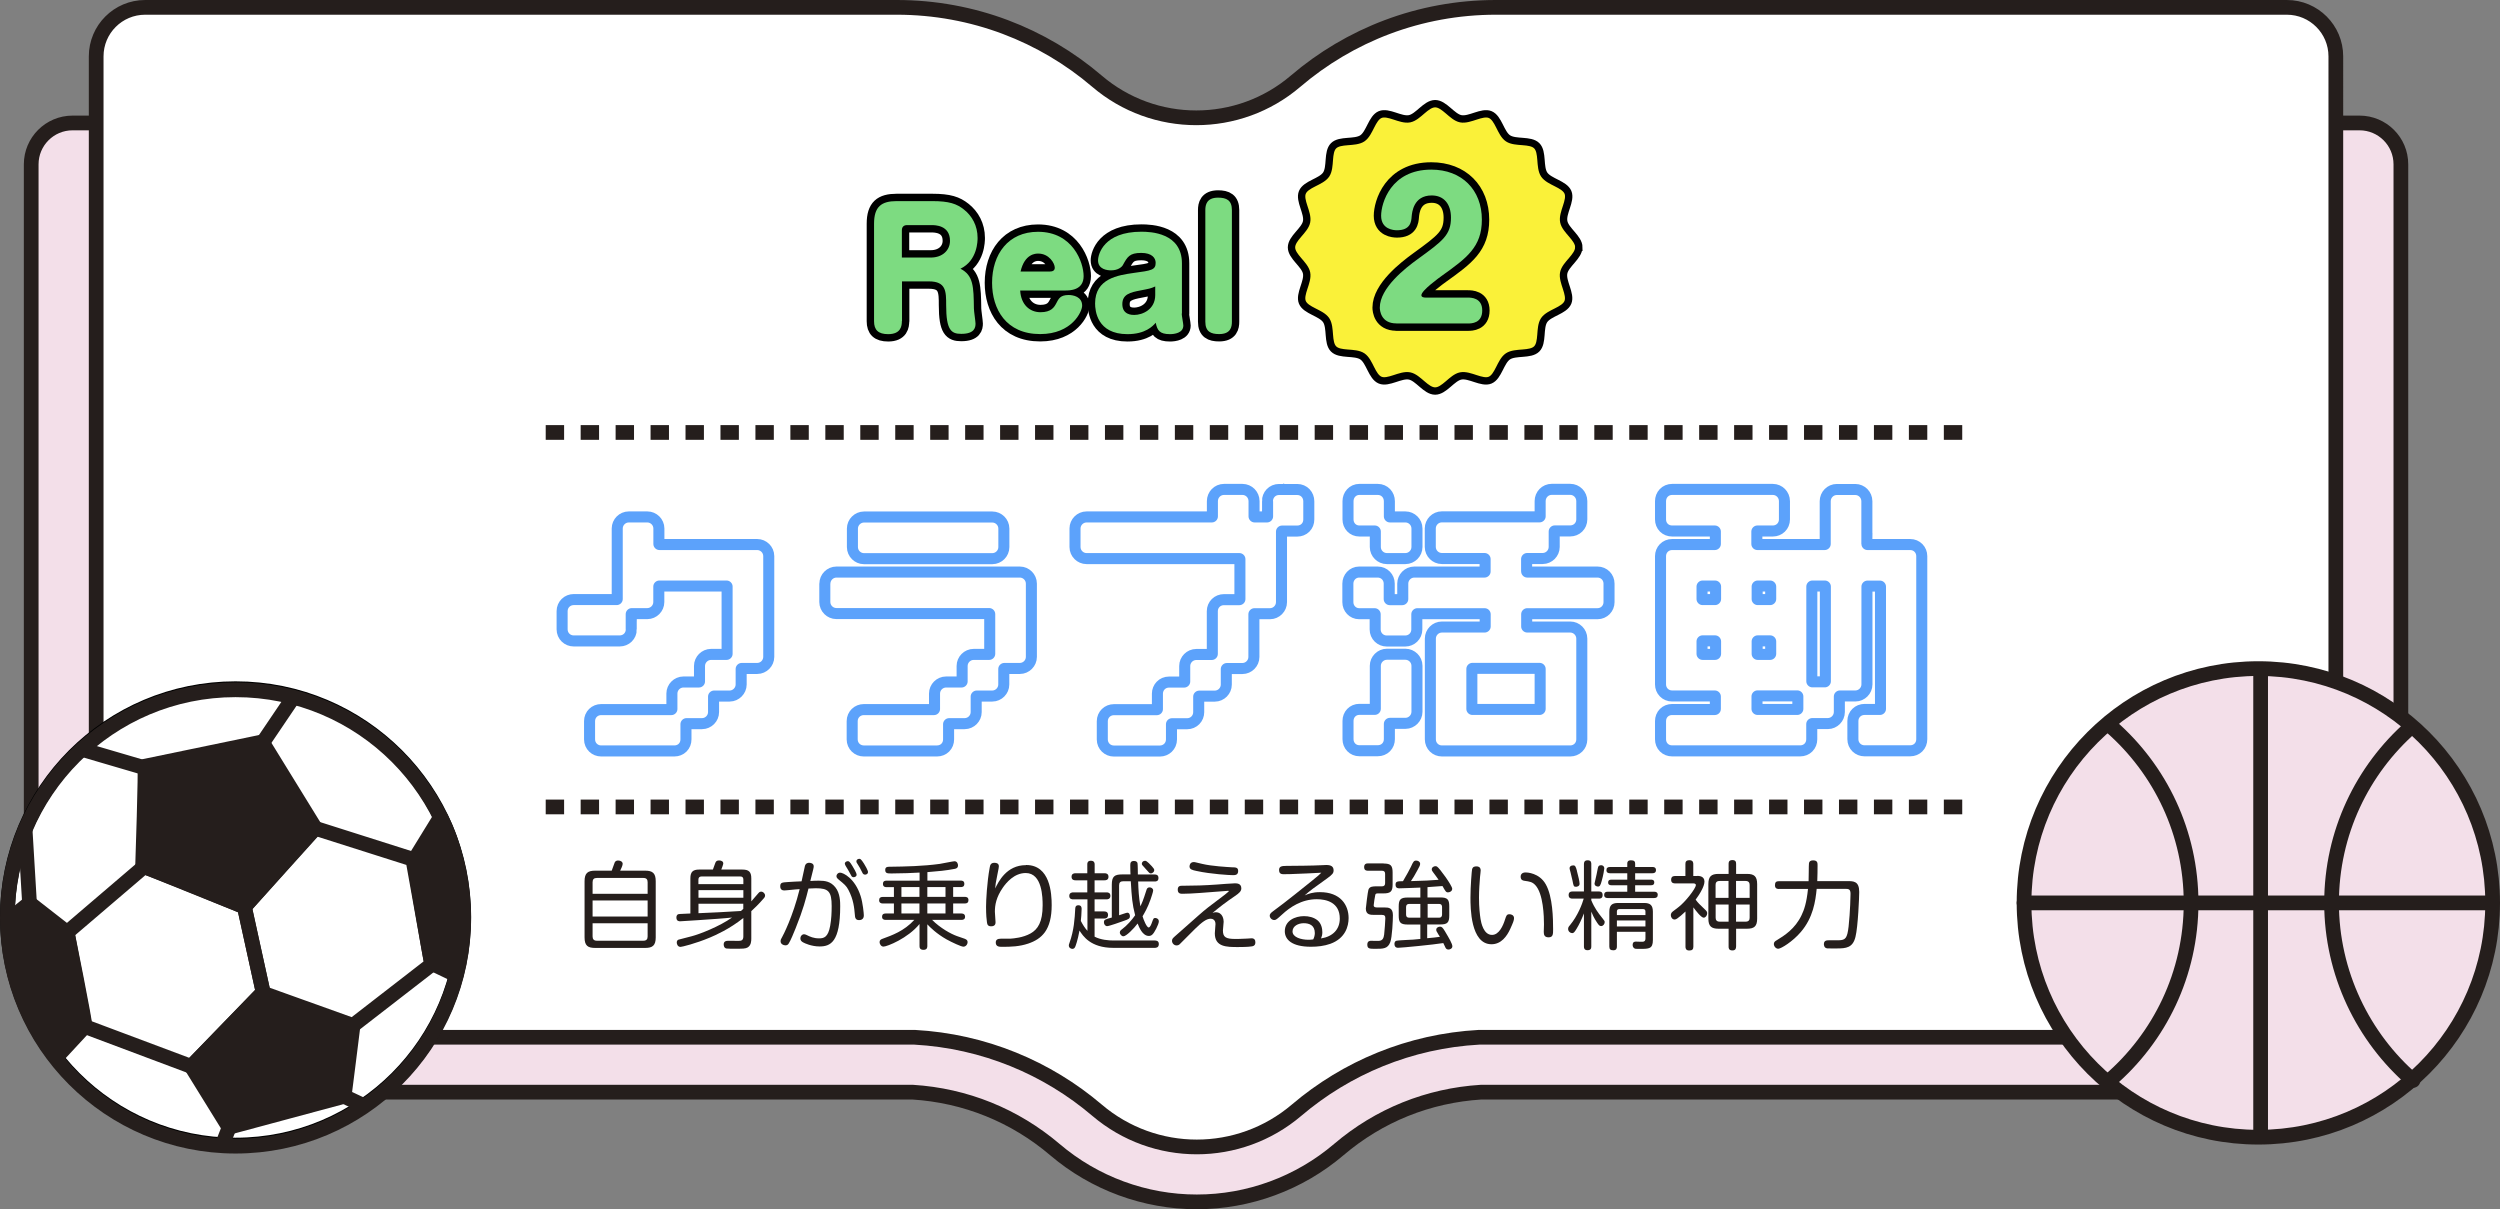
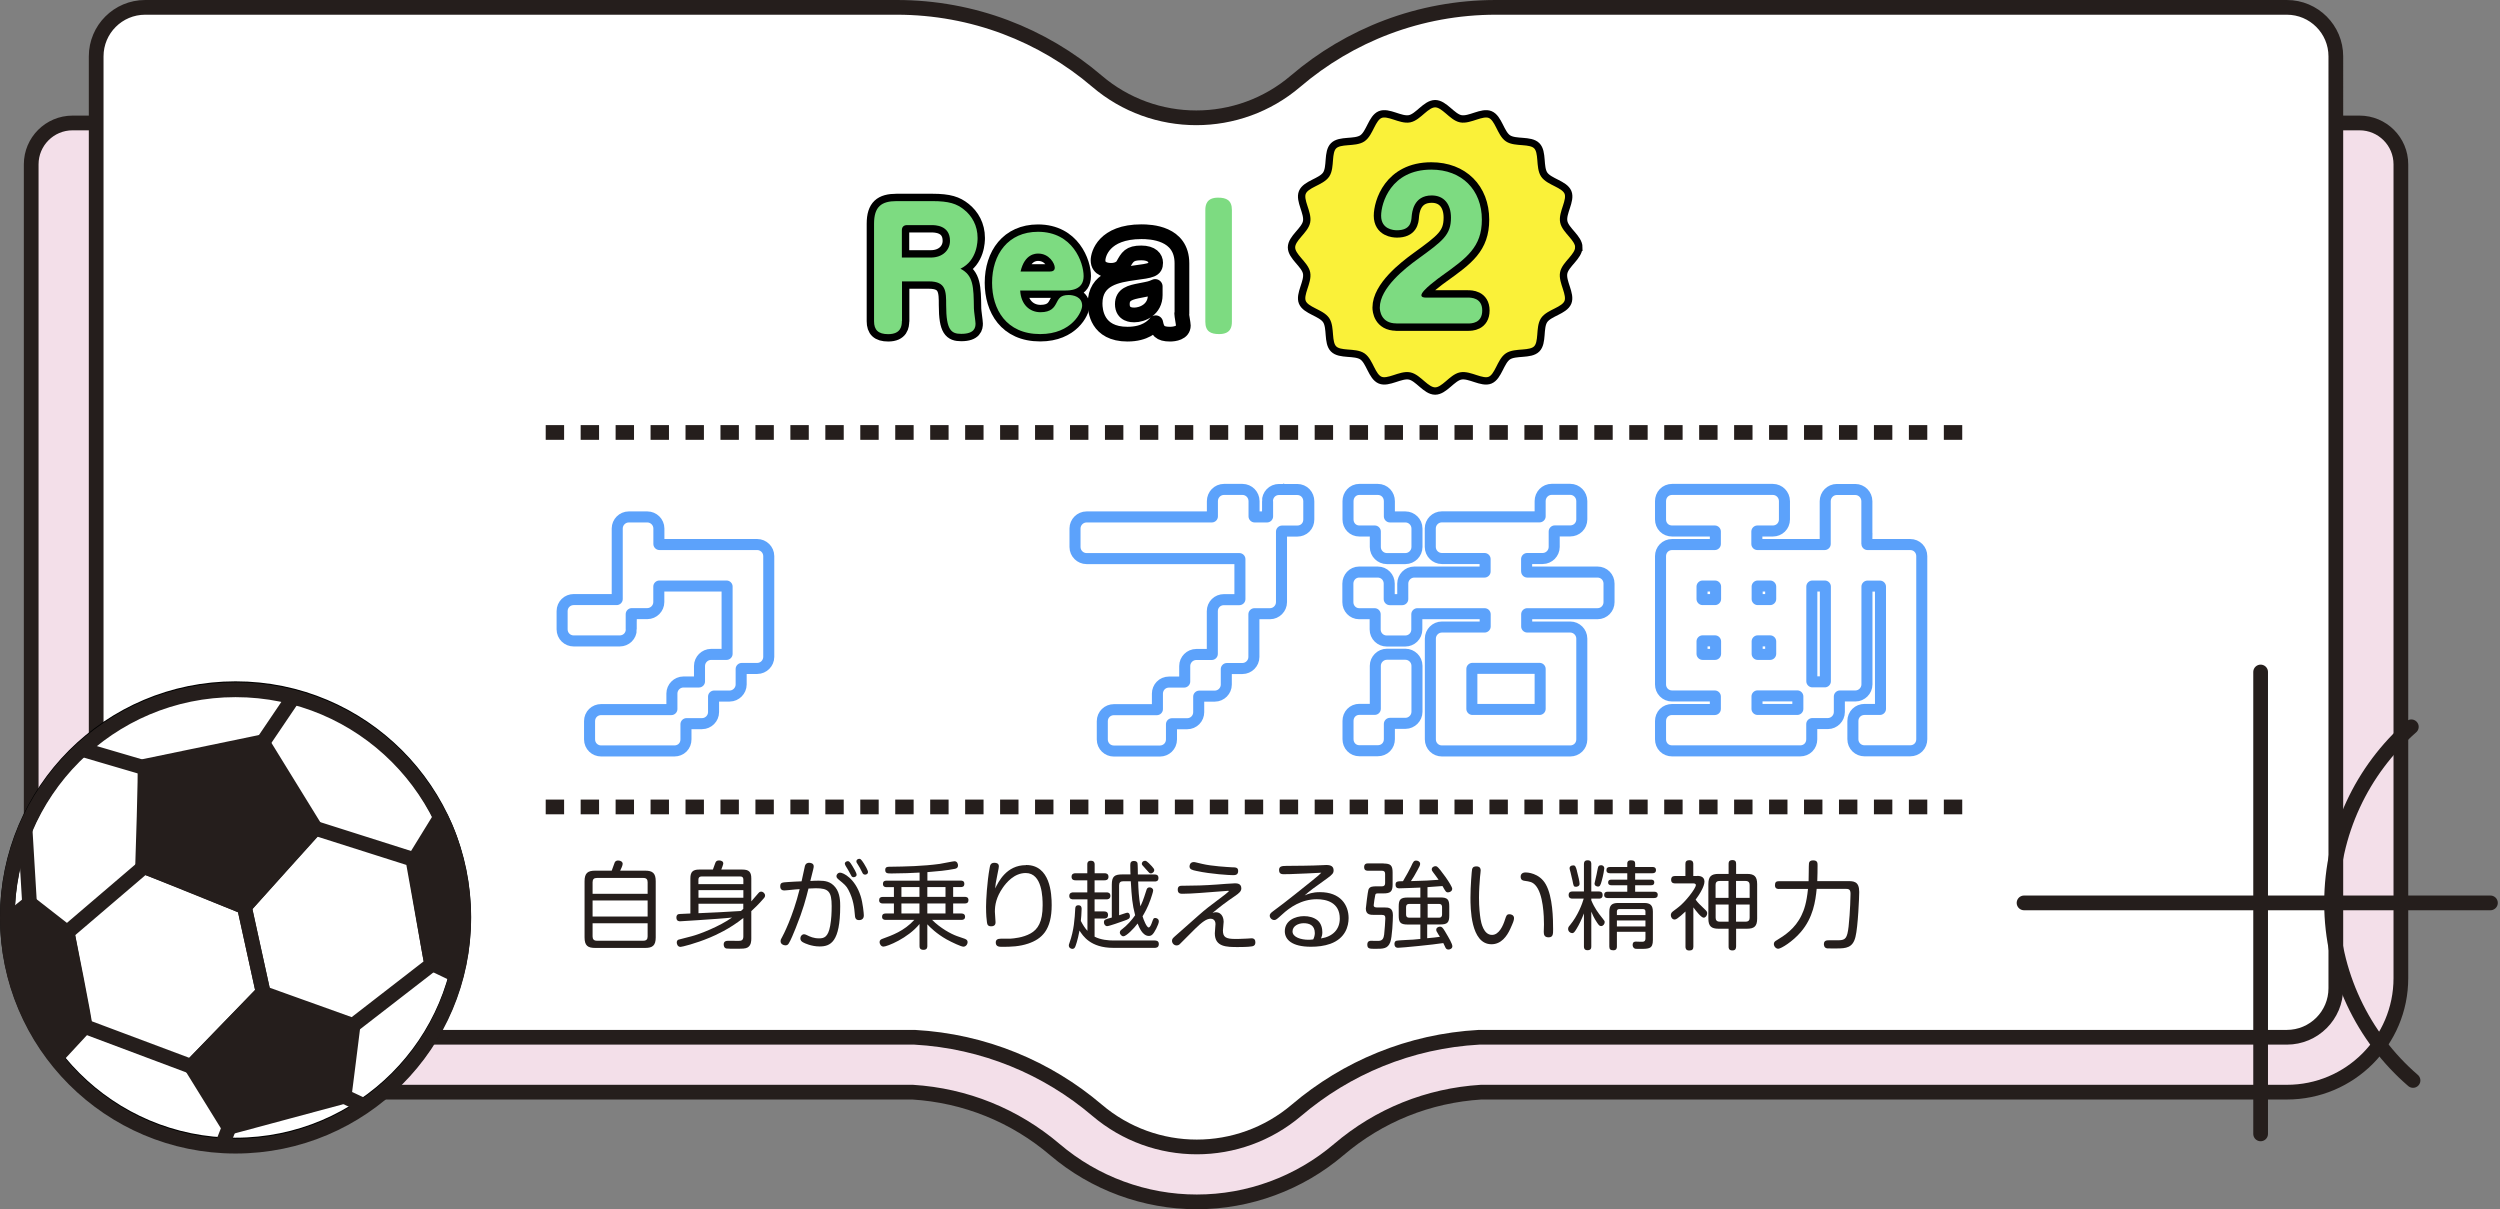
<svg xmlns="http://www.w3.org/2000/svg" id="_レイヤー_2" data-name="レイヤー 2" viewBox="0 0 339.74 164.33">
  <rect x="0" y="0" width="339.74" height="164.33" fill="#808080" stroke="none" />
  <defs>
    <style>
      .cls-1 {
        stroke: #5ca2fb;
        stroke-width: 3px;
      }

      .cls-1, .cls-2, .cls-3, .cls-4 {
        fill: none;
      }

      .cls-2, .cls-5, .cls-6, .cls-3, .cls-4, .cls-7, .cls-8 {
        stroke-width: 2px;
      }

      .cls-2, .cls-6, .cls-3, .cls-9, .cls-7, .cls-8 {
        stroke-linecap: round;
      }

      .cls-2, .cls-6, .cls-3, .cls-7, .cls-8 {
        stroke-linejoin: round;
      }

      .cls-2, .cls-6, .cls-4, .cls-7, .cls-8 {
        stroke: #251e1c;
      }

      .cls-10, .cls-5, .cls-6 {
        fill: #fff;
      }

      .cls-11 {
        fill: #7ddb81;
      }

      .cls-5, .cls-3, .cls-9 {
        stroke: #000;
      }

      .cls-5, .cls-9, .cls-4 {
        stroke-miterlimit: 10;
      }

      .cls-9 {
        fill: #faf139;
      }

      .cls-4 {
        stroke-dasharray: 2.5 2.25;
      }

      .cls-12, .cls-8 {
        fill: #251e1c;
      }

      .cls-7 {
        fill: #f3dfe9;
      }
    </style>
  </defs>
  <g id="_レイヤー_1-2" data-name="レイヤー 1">
    <path class="cls-7" d="M162.64,163.33c-7.05,0-13.9-2.52-19.28-7.1-5.48-4.66-12.17-7.36-19.34-7.81H19.73c-8.56,0-15.49-6.94-15.49-15.49V22.33c0-3.1,2.52-5.62,5.62-5.62h310.79c3.1,0,5.62,2.51,5.62,5.62v110.6c0,8.56-6.94,15.49-15.49,15.49h-109.51c-7.17.45-13.86,3.14-19.34,7.81-5.38,4.58-12.23,7.1-19.28,7.1Z" />
    <path class="cls-6" d="M203.29,1c-10.39,0-19.9,3.78-27.22,10.03-7.77,6.64-19.23,6.64-27,0-7.33-6.26-16.83-10.03-27.22-10.03H19.73c-3.68,0-6.66,2.98-6.66,6.66v126.64c0,3.68,2.98,6.66,6.66,6.66h104.55c9.44.52,18.04,4.16,24.8,9.91,7.83,6.66,19.29,6.66,27.12,0,6.76-5.75,15.37-9.39,24.8-9.91h109.77c3.68,0,6.66-2.98,6.66-6.66V7.66c0-3.68-2.98-6.66-6.66-6.66h-107.48Z" />
    <line class="cls-4" x1="74.16" y1="109.66" x2="266.74" y2="109.66" />
    <line class="cls-4" x1="74.16" y1="58.77" x2="266.74" y2="58.77" />
    <g>
      <g>
        <path class="cls-1" d="M85.04,85.53c0,.48-.37.82-.82.82h-6.26c-.44,0-.82-.34-.82-.82v-2.48c0-.48.38-.82.82-.82h5.85c.44,0,.82-.37.82-.82v-9.59c0-.44.37-.82.82-.82h2.52c.44,0,.82.37.82.82v2.11c0,.44.37.82.82.82h13.29c.44,0,.82.37.82.82v13.7c0,.44-.37.82-.82.82h-2.11c-.44,0-.82.37-.82.82v2.11c0,.44-.38.82-.82.82h-2.11c-.44,0-.82.37-.82.82v2.11c0,.44-.37.82-.82.82h-2.11c-.44,0-.82.37-.82.82v2.07c0,.48-.34.82-.82.82h-9.96c-.44,0-.82-.34-.82-.82v-2.48c0-.48.37-.82.82-.82h9.55c.44,0,.82-.37.82-.82v-2.11c0-.44.37-.82.82-.82h2.11c.44,0,.82-.37.82-.82v-2.11c0-.44.38-.82.82-.82h2.11c.44,0,.82-.37.82-.82v-9.15c0-.44-.37-.82-.82-.82h-9.14c-.44,0-.82.37-.82.82v2.11c0,.44-.37.82-.82.82h-2.11c-.44,0-.82.37-.82.82v2.07Z" />
-         <path class="cls-1" d="M112.85,79.31c0-.44.37-.82.82-.82h24.92c.44,0,.82.37.82.82v9.96c0,.44-.37.82-.82.82h-2.11c-.44,0-.82.37-.82.82v2.11c0,.44-.37.82-.82.82h-2.11c-.44,0-.82.37-.82.82v2.11c0,.44-.37.82-.82.82h-2.11c-.44,0-.82.37-.82.82v2.07c0,.48-.34.82-.82.82h-9.96c-.44,0-.82-.34-.82-.82v-2.48c0-.48.38-.82.82-.82h9.55c.44,0,.82-.37.82-.82v-2.11c0-.44.37-.82.82-.82h2.11c.44,0,.82-.37.82-.82v-2.11c0-.44.37-.82.82-.82h2.11c.44,0,.82-.37.82-.82v-5.41c0-.44-.37-.82-.82-.82h-20.77c-.44,0-.82-.37-.82-.82v-2.52ZM134.85,71.01c.44,0,.82.37.82.82v2.52c0,.44-.37.82-.82.82h-17.44c-.44,0-.82-.37-.82-.82v-2.52c0-.44.38-.82.82-.82h17.44Z" />
        <path class="cls-1" d="M172.99,68.12c0-.48.34-.85.82-.85h2.48c.48,0,.82.37.82.85v2.48c0,.48-.34.82-.82.82h-2.07c-.44,0-.82.37-.82.82v9.59c0,.44-.37.82-.82.82h-2.11c-.44,0-.82.37-.82.82v5.81c0,.44-.37.82-.82.82h-2.11c-.44,0-.82.37-.82.82v2.11c0,.44-.37.82-.82.82h-2.11c-.44,0-.82.37-.82.82v2.11c0,.44-.34.82-.82.82h-2.07c-.44,0-.81.37-.81.82v2.07c0,.48-.38.82-.82.82h-6.26c-.44,0-.82-.34-.82-.82v-2.48c0-.48.38-.82.82-.82h5.85c.44,0,.82-.37.82-.82v-2.11c0-.44.34-.82.82-.82h2.07c.44,0,.82-.37.82-.82v-2.11c0-.44.37-.82.82-.82h2.11c.44,0,.82-.37.82-.82v-5.81c0-.48.37-.82.82-.82h2.11c.44,0,.82-.37.82-.82v-5.44c0-.44-.37-.82-.82-.82h-20.77c-.44,0-.82-.37-.82-.82v-2.52c0-.44.37-.82.82-.82h17.03c.44,0,.82-.37.82-.82v-2.07c0-.48.37-.85.82-.85h2.52c.44,0,.82.37.82.85v2.07c0,.44.38.82.82.82h1.7c.44,0,.82-.37.82-.82v-2.07Z" />
        <path class="cls-1" d="M206.72,77.67c0,.44.37.82.82.82h9.55c.48,0,.82.37.82.82v2.52c0,.44-.34.82-.82.82h-9.55c-.44,0-.82.37-.82.82v1.67c0,.44.37.82.82.82h5.85c.44,0,.82.37.82.82v13.7c0,.48-.37.82-.82.82h-17.44c-.44,0-.82-.34-.82-.82v-13.7c0-.44.37-.82.82-.82h5.81c.44,0,.82-.37.82-.82v-1.67c0-.44-.37-.82-.82-.82h-9.15c-.44,0-.82.37-.82.82v2.07c0,.48-.38.82-.82.82h-2.52c-.44,0-.82-.34-.82-.82v-2.07c0-.44-.37-.82-.82-.82h-2.11c-.44,0-.78-.37-.78-.82v-2.52c0-.44.34-.82.78-.82h2.52c.48,0,.82.37.82.82v2.11c0,.44.37.82.82.82h1.7c.44,0,.82-.37.82-.82v-2.11c0-.44.37-.82.82-.82h9.55c.44,0,.82-.37.82-.82v-1.7c0-.44-.37-.82-.82-.82h-5.81c-.44,0-.82-.37-.82-.82v-2.52c0-.44.37-.82.82-.82h13.29c.44,0,.82-.37.82-.82v-2.07c0-.48.37-.85.82-.85h2.52c.44,0,.82.37.82.85v2.48c0,.48-.37.82-.82.82h-2.11c-.44,0-.82.37-.82.82v2.11c0,.44-.38.82-.82.82h-2.11c-.44,0-.82.37-.82.82v1.7ZM187.65,72.23c0-.44-.37-.82-.82-.82h-2.11c-.44,0-.78-.34-.78-.82v-2.48c0-.48.34-.85.78-.85h2.52c.48,0,.82.37.82.85v2.07c0,.44.37.82.82.82h2.11c.44,0,.82.37.82.82v2.52c0,.44-.38.82-.82.82h-2.52c-.44,0-.82-.37-.82-.82v-2.11ZM188.06,100.45c0,.48-.34.82-.82.82h-2.52c-.44,0-.78-.34-.78-.82v-2.48c0-.48.34-.82.78-.82h2.11c.44,0,.82-.37.82-.82v-5.85c0-.44.38-.82.82-.82h2.52c.44,0,.82.37.82.82v6.25c0,.44-.38.82-.82.82h-2.11c-.44,0-.82.37-.82.82v2.07ZM200.09,90.08c-.44,0-.82.37-.82.82v5.44c0,.44.37.82.82.82h9.14c.44,0,.82-.37.82-.82v-5.44c0-.44-.37-.82-.82-.82h-9.14Z" />
        <path class="cls-1" d="M252.96,73.93c0,.44.37.82.82.82h5.81c.48,0,.82.37.82.82v24.89c0,.48-.34.82-.82.82h-6.22c-.44,0-.82-.34-.82-.82v-2.48c0-.48.37-.82.82-.82h2.11c.44,0,.82-.37.82-.82v-16.62c0-.44-.37-.82-.82-.82h-1.7c-.44,0-.82.37-.82.82v13.29c0,.44-.38.82-.82.82h-2.11c-.44,0-.82.37-.82.82v2.11c0,.44-.37.82-.82.82h-2.11c-.44,0-.82.37-.82.82v2.07c0,.48-.34.82-.82.82h-17.41c-.48,0-.82-.34-.82-.82v-2.48c0-.48.34-.82.82-.82h5.81c.44,0,.82-.37.82-.82v-1.7c0-.44-.37-.82-.82-.82h-5.81c-.48,0-.82-.37-.82-.82v-17.44c0-.44.34-.82.82-.82h5.81c.44,0,.82-.37.82-.82v-1.7c0-.44-.37-.82-.82-.82h-5.81c-.48,0-.82-.34-.82-.82v-2.48c0-.48.34-.85.82-.85h13.7c.44,0,.82.37.82.85v2.48c0,.48-.37.82-.82.82h-2.11c-.44,0-.82.37-.82.82v1.7c0,.44.37.82.82.82h9.15c.44,0,.82-.37.82-.82v-5.81c0-.48.38-.85.82-.85h2.52c.44,0,.82.37.82.85v5.81ZM233.89,79.71c0-.44-.37-.82-.82-.82h-1.7c-.44,0-.82.37-.82.82v1.7c0,.44.37.82.82.82h1.7c.44,0,.82-.37.82-.82v-1.7ZM233.89,87.16c0-.44-.37-.82-.82-.82h-1.7c-.44,0-.82.37-.82.82v1.7c0,.44.37.82.82.82h1.7c.44,0,.82-.37.82-.82v-1.7ZM238.04,81.41c0,.44.37.82.82.82h1.7c.44,0,.82-.37.82-.82v-1.7c0-.44-.37-.82-.82-.82h-1.7c-.44,0-.82.37-.82.82v1.7ZM238.04,88.86c0,.44.37.82.82.82h1.7c.44,0,.82-.37.82-.82v-1.7c0-.44-.37-.82-.82-.82h-1.7c-.44,0-.82.37-.82.82v1.7ZM245.07,94.64c0-.44-.37-.82-.82-.82h-5.41c-.44,0-.82.37-.82.82v1.7c0,.44.37.82.82.82h5.41c.44,0,.82-.37.82-.82v-1.7ZM248.81,79.71c0-.44-.37-.82-.82-.82h-1.7c-.44,0-.82.37-.82.82v12.88c0,.44.37.82.82.82h1.7c.44,0,.82-.37.82-.82v-12.88Z" />
      </g>
      <g>
        <path class="cls-10" d="M85.04,85.53c0,.48-.37.82-.82.82h-6.26c-.44,0-.82-.34-.82-.82v-2.48c0-.48.38-.82.82-.82h5.85c.44,0,.82-.37.82-.82v-9.59c0-.44.37-.82.82-.82h2.52c.44,0,.82.37.82.82v2.11c0,.44.37.82.82.82h13.29c.44,0,.82.37.82.82v13.7c0,.44-.37.82-.82.82h-2.11c-.44,0-.82.37-.82.82v2.11c0,.44-.38.82-.82.82h-2.11c-.44,0-.82.37-.82.82v2.11c0,.44-.37.82-.82.82h-2.11c-.44,0-.82.37-.82.82v2.07c0,.48-.34.82-.82.82h-9.96c-.44,0-.82-.34-.82-.82v-2.48c0-.48.37-.82.82-.82h9.55c.44,0,.82-.37.82-.82v-2.11c0-.44.37-.82.82-.82h2.11c.44,0,.82-.37.82-.82v-2.11c0-.44.38-.82.82-.82h2.11c.44,0,.82-.37.82-.82v-9.15c0-.44-.37-.82-.82-.82h-9.14c-.44,0-.82.37-.82.82v2.11c0,.44-.37.82-.82.82h-2.11c-.44,0-.82.37-.82.82v2.07Z" />
        <path class="cls-10" d="M112.85,79.31c0-.44.37-.82.82-.82h24.92c.44,0,.82.37.82.82v9.96c0,.44-.37.82-.82.82h-2.11c-.44,0-.82.37-.82.82v2.11c0,.44-.37.82-.82.82h-2.11c-.44,0-.82.37-.82.82v2.11c0,.44-.37.82-.82.82h-2.11c-.44,0-.82.37-.82.82v2.07c0,.48-.34.82-.82.82h-9.96c-.44,0-.82-.34-.82-.82v-2.48c0-.48.38-.82.82-.82h9.55c.44,0,.82-.37.82-.82v-2.11c0-.44.37-.82.82-.82h2.11c.44,0,.82-.37.82-.82v-2.11c0-.44.37-.82.82-.82h2.11c.44,0,.82-.37.82-.82v-5.41c0-.44-.37-.82-.82-.82h-20.77c-.44,0-.82-.37-.82-.82v-2.52ZM134.85,71.01c.44,0,.82.37.82.82v2.52c0,.44-.37.82-.82.82h-17.44c-.44,0-.82-.37-.82-.82v-2.52c0-.44.38-.82.82-.82h17.44Z" />
        <path class="cls-10" d="M172.99,68.12c0-.48.34-.85.82-.85h2.48c.48,0,.82.37.82.85v2.48c0,.48-.34.82-.82.82h-2.07c-.44,0-.82.37-.82.82v9.59c0,.44-.37.82-.82.82h-2.11c-.44,0-.82.37-.82.82v5.81c0,.44-.37.82-.82.82h-2.11c-.44,0-.82.37-.82.82v2.11c0,.44-.37.82-.82.82h-2.11c-.44,0-.82.37-.82.82v2.11c0,.44-.34.82-.82.82h-2.07c-.44,0-.81.37-.81.82v2.07c0,.48-.38.82-.82.82h-6.26c-.44,0-.82-.34-.82-.82v-2.48c0-.48.38-.82.82-.82h5.85c.44,0,.82-.37.82-.82v-2.11c0-.44.34-.82.82-.82h2.07c.44,0,.82-.37.82-.82v-2.11c0-.44.37-.82.82-.82h2.11c.44,0,.82-.37.82-.82v-5.81c0-.48.37-.82.82-.82h2.11c.44,0,.82-.37.82-.82v-5.44c0-.44-.37-.82-.82-.82h-20.77c-.44,0-.82-.37-.82-.82v-2.52c0-.44.37-.82.82-.82h17.03c.44,0,.82-.37.82-.82v-2.07c0-.48.37-.85.82-.85h2.52c.44,0,.82.37.82.85v2.07c0,.44.38.82.82.82h1.7c.44,0,.82-.37.82-.82v-2.07Z" />
        <path class="cls-10" d="M206.72,77.67c0,.44.37.82.82.82h9.55c.48,0,.82.37.82.82v2.52c0,.44-.34.82-.82.82h-9.55c-.44,0-.82.37-.82.82v1.67c0,.44.37.82.82.82h5.85c.44,0,.82.37.82.82v13.7c0,.48-.37.82-.82.82h-17.44c-.44,0-.82-.34-.82-.82v-13.7c0-.44.37-.82.82-.82h5.81c.44,0,.82-.37.82-.82v-1.67c0-.44-.37-.82-.82-.82h-9.15c-.44,0-.82.37-.82.82v2.07c0,.48-.38.82-.82.82h-2.52c-.44,0-.82-.34-.82-.82v-2.07c0-.44-.37-.82-.82-.82h-2.11c-.44,0-.78-.37-.78-.82v-2.52c0-.44.34-.82.78-.82h2.52c.48,0,.82.37.82.82v2.11c0,.44.37.82.82.82h1.7c.44,0,.82-.37.82-.82v-2.11c0-.44.37-.82.82-.82h9.55c.44,0,.82-.37.82-.82v-1.7c0-.44-.37-.82-.82-.82h-5.81c-.44,0-.82-.37-.82-.82v-2.52c0-.44.37-.82.82-.82h13.29c.44,0,.82-.37.82-.82v-2.07c0-.48.37-.85.82-.85h2.52c.44,0,.82.37.82.85v2.48c0,.48-.37.82-.82.82h-2.11c-.44,0-.82.37-.82.82v2.11c0,.44-.38.82-.82.82h-2.11c-.44,0-.82.37-.82.82v1.7ZM187.65,72.23c0-.44-.37-.82-.82-.82h-2.11c-.44,0-.78-.34-.78-.82v-2.48c0-.48.34-.85.78-.85h2.52c.48,0,.82.37.82.85v2.07c0,.44.37.82.82.82h2.11c.44,0,.82.37.82.82v2.52c0,.44-.38.82-.82.82h-2.52c-.44,0-.82-.37-.82-.82v-2.11ZM188.06,100.45c0,.48-.34.82-.82.82h-2.52c-.44,0-.78-.34-.78-.82v-2.48c0-.48.34-.82.78-.82h2.11c.44,0,.82-.37.82-.82v-5.85c0-.44.38-.82.82-.82h2.52c.44,0,.82.37.82.82v6.25c0,.44-.38.82-.82.82h-2.11c-.44,0-.82.37-.82.82v2.07ZM200.09,90.08c-.44,0-.82.37-.82.82v5.44c0,.44.37.82.82.82h9.14c.44,0,.82-.37.82-.82v-5.44c0-.44-.37-.82-.82-.82h-9.14Z" />
        <path class="cls-10" d="M252.96,73.93c0,.44.37.82.82.82h5.81c.48,0,.82.37.82.82v24.89c0,.48-.34.82-.82.82h-6.22c-.44,0-.82-.34-.82-.82v-2.48c0-.48.37-.82.82-.82h2.11c.44,0,.82-.37.82-.82v-16.62c0-.44-.37-.82-.82-.82h-1.7c-.44,0-.82.37-.82.82v13.29c0,.44-.38.82-.82.82h-2.11c-.44,0-.82.37-.82.82v2.11c0,.44-.37.82-.82.82h-2.11c-.44,0-.82.37-.82.82v2.07c0,.48-.34.82-.82.82h-17.41c-.48,0-.82-.34-.82-.82v-2.48c0-.48.34-.82.82-.82h5.81c.44,0,.82-.37.82-.82v-1.7c0-.44-.37-.82-.82-.82h-5.81c-.48,0-.82-.37-.82-.82v-17.44c0-.44.34-.82.82-.82h5.81c.44,0,.82-.37.82-.82v-1.7c0-.44-.37-.82-.82-.82h-5.81c-.48,0-.82-.34-.82-.82v-2.48c0-.48.34-.85.82-.85h13.7c.44,0,.82.37.82.85v2.48c0,.48-.37.82-.82.82h-2.11c-.44,0-.82.37-.82.82v1.7c0,.44.37.82.82.82h9.15c.44,0,.82-.37.82-.82v-5.81c0-.48.38-.85.82-.85h2.52c.44,0,.82.37.82.85v5.81ZM233.89,79.71c0-.44-.37-.82-.82-.82h-1.7c-.44,0-.82.37-.82.82v1.7c0,.44.37.82.82.82h1.7c.44,0,.82-.37.82-.82v-1.7ZM233.89,87.16c0-.44-.37-.82-.82-.82h-1.7c-.44,0-.82.37-.82.82v1.7c0,.44.37.82.82.82h1.7c.44,0,.82-.37.82-.82v-1.7ZM238.04,81.41c0,.44.37.82.82.82h1.7c.44,0,.82-.37.82-.82v-1.7c0-.44-.37-.82-.82-.82h-1.7c-.44,0-.82.37-.82.82v1.7ZM238.04,88.86c0,.44.37.82.82.82h1.7c.44,0,.82-.37.82-.82v-1.7c0-.44-.37-.82-.82-.82h-1.7c-.44,0-.82.37-.82.82v1.7ZM245.07,94.64c0-.44-.37-.82-.82-.82h-5.41c-.44,0-.82.37-.82.82v1.7c0,.44.37.82.82.82h5.41c.44,0,.82-.37.82-.82v-1.7ZM248.81,79.71c0-.44-.37-.82-.82-.82h-1.7c-.44,0-.82.37-.82.82v12.88c0,.44.37.82.82.82h1.7c.44,0,.82-.37.82-.82v-12.88Z" />
      </g>
    </g>
    <g>
      <path class="cls-12" d="M87.68,118.32c.99,0,1.43.33,1.43,1.43v7.64c0,1.11-.44,1.43-1.43,1.43h-6.81c-.99,0-1.43-.31-1.43-1.43v-7.64c0-1.09.43-1.43,1.43-1.43h2.26c.12-.29.27-.77.39-1.07.04-.1.12-.31.49-.31.34,0,.61.18.61.46,0,.21-.23.7-.34.92h3.39ZM88.01,121.46v-1.57c0-.38-.16-.58-.59-.58h-6.3c-.42,0-.59.19-.59.58v1.57h7.48ZM80.53,122.37v2.18h7.48v-2.18h-7.48ZM80.53,125.47v1.79c0,.36.16.58.59.58h6.3c.44,0,.59-.22.59-.58v-1.79h-7.48Z" />
      <path class="cls-12" d="M101.02,124.75c-1.91,1.52-3.77,2.33-4.5,2.64-2.03.86-3.88,1.29-4.03,1.29-.38,0-.52-.35-.52-.6,0-.17.06-.3.22-.38.11-.04,1.59-.42,1.81-.47,1.06-.27,3.78-1.33,5.48-2.54-.27.04-1.56.14-1.94.17-.51.04-4.81.34-5.1.34-.15,0-.52,0-.52-.52,0-.16.05-.32.2-.42.09-.05.26-.06,1.7-.12v-4.77c0-.9.35-1.2,1.21-1.2h1.85c.05-.13.27-.75.33-.9.06-.17.17-.34.49-.34.1,0,.25.01.39.09.14.06.2.17.2.33,0,.14-.2.64-.27.82h2.87c.87,0,1.21.31,1.21,1.2v3.12c.27-.3.7-.79.96-1.11.06-.08.18-.21.38-.21.27,0,.53.25.53.52,0,.16-.06.27-.21.43-.66.77-1.33,1.4-1.66,1.7v3.72c0,.32-.01.92-.49,1.21-.31.18-.61.18-1.88.18-.22,0-.82,0-1-.03-.37-.06-.38-.48-.38-.56,0-.49.42-.49.71-.49.2,0,1.21.01,1.3.01.37,0,.66-.05.66-.61v-2.52ZM94.92,120.15h6.1v-.61c0-.23-.08-.43-.42-.43h-5.27c-.27,0-.42.14-.42.43v.61ZM101.02,120.97h-6.1v1.03h6.1v-1.03ZM101.02,122.81h-6.1v1.29c2.68-.12,2.99-.13,5.77-.3.22-.19.25-.21.32-.29v-.7Z" />
      <path class="cls-12" d="M109.39,117.67c.13-.42.48-.42.57-.42.12,0,.62.03.62.47,0,.19-.01.23-.46,2,.39-.03.9-.04,1.16-.04.83,0,1.6.1,2.24.9.66.81.66,2.02.66,2.57,0,4.86-1.31,5.47-2.8,5.47-1.09,0-2.03-.43-2.25-.56-.18-.1-.36-.25-.36-.52,0-.35.25-.58.51-.58.12,0,.29.08.37.12.43.21.91.44,1.66.44.64,0,1.23-.13,1.51-1.72.16-.88.2-1.77.2-2.67,0-1.99-.44-2.42-2.15-2.42-.2,0-.48.01-1,.04-.35,1.39-.71,2.83-1.76,5.43-.25.61-.64,1.59-.92,2.03-.13.21-.27.26-.46.26-.29,0-.65-.19-.65-.55,0-.21.06-.33.21-.58.14-.25,1.44-2.72,2.38-6.51-.21.01-.75.05-1.59.14-.26.03-.44.04-.49.04-.25,0-.56-.09-.56-.56,0-.52.26-.53,1-.58.3-.03,1.62-.09,1.9-.1.07-.27.44-2.05.46-2.11ZM114.17,118.59c.42,0,2.03.78,2.79,3.19.3.94.43,2.37.43,2.6,0,.13,0,.66-.65.66-.51,0-.55-.39-.57-.74-.08-.9-.17-2.03-.88-3.38-.29-.55-.54-.75-1.31-1.38-.14-.12-.31-.25-.31-.47,0-.16.11-.31.2-.38.13-.1.26-.1.31-.1ZM114.89,117.59c-.04-.06-.08-.16-.08-.23,0-.22.25-.33.4-.33s.26.04.62.64c.18.29.58.96.58,1.2,0,.25-.26.34-.4.34-.21,0-.29-.13-.32-.2-.12-.19-.27-.52-.39-.71-.06-.12-.36-.6-.42-.7ZM116.43,117.25c-.04-.06-.05-.16-.05-.22,0-.19.2-.32.39-.32.14,0,.23.01.64.65.16.25.55.92.55,1.16,0,.22-.22.34-.39.34-.23,0-.3-.13-.35-.21-.1-.2-.26-.52-.36-.7-.06-.12-.36-.6-.42-.69Z" />
      <path class="cls-12" d="M126.02,119.67h4.54c.13,0,.49,0,.49.44,0,.42-.31.44-.49.44h-1.03v1.33h1.59c.2,0,.49.05.49.44,0,.32-.18.46-.49.46h-1.59v1.36h1.14c.31,0,.48.16.48.43,0,.35-.23.44-.49.44h-3.99c1.12,1.12,2.56,1.91,3.38,2.2l1.04.36c.32.12.4.26.4.46,0,.33-.26.62-.57.62-.29,0-1.55-.58-2.3-1-1.33-.75-2.25-1.65-2.6-2.04v2.95c0,.14,0,.52-.52.52s-.54-.34-.54-.52v-2.99c-1.59,1.95-4.42,3.07-4.9,3.07-.32,0-.53-.34-.53-.61s.19-.38.42-.46c1.26-.46,2.91-1.04,4.3-2.56h-3.89c-.26,0-.49-.09-.49-.43,0-.29.14-.44.48-.44h1.13v-1.36h-1.52c-.27,0-.49-.12-.49-.44s.18-.45.49-.45h1.52v-1.33h-1c-.12,0-.49,0-.49-.44s.34-.44.49-.44h4.49v-1.1c-.77.05-2.52.12-3.8.12-.56,0-.87,0-.87-.48,0-.4.29-.43.53-.43,2.3-.03,4.6-.08,6.88-.39.33-.05,1.82-.36,2-.36.38,0,.48.38.48.56,0,.39-.31.45-.47.48-1.2.23-2.2.32-3.69.44v1.17ZM124.95,120.55h-2.45v1.33h2.45v-1.33ZM124.95,122.78h-2.45v1.36h2.45v-1.36ZM128.49,120.55h-2.47v1.33h2.47v-1.33ZM128.49,122.78h-2.47v1.36h2.47v-1.36Z" />
      <path class="cls-12" d="M139.44,117.55c3.28,0,3.48,3.87,3.48,5.45,0,3.38-1.34,4.6-3.19,5.23-1.2.4-2.31.44-3.56.44-.35,0-.85-.01-.85-.58,0-.36.2-.53.74-.53.2,0,1.08.01,1.26,0,.43-.03,1.7-.13,2.73-.71.99-.56,1.64-1.55,1.64-3.82,0-1-.03-4.39-2.3-4.39-1.56,0-2.64,1.31-3.11,1.99-.91,1.31-1.08,2.38-1.08,3.26,0,.22.09,1.25.09,1.43,0,.19-.03.56-.6.56-.43,0-.53-.22-.57-.56-.05-.34-.12-.98-.12-2.09,0-.86.13-3.34.49-5.3.06-.35.13-.68.65-.68.31,0,.6.1.6.48,0,.13-.03.3-.21,1.18-.22,1.01-.25,1.36-.29,1.83.44-.9,1.53-3.17,4.17-3.17Z" />
      <path class="cls-12" d="M156.94,127.81c.19,0,.54.04.54.48,0,.52-.43.52-.56.52h-5.63c-3.11,0-4.13-1.64-4.59-2.35-.25,1.36-.53,2.09-.58,2.2-.05.1-.14.29-.38.29-.13,0-.49-.09-.49-.47,0-.08.01-.14.09-.35.62-1.72.71-3.33.78-4.63.01-.18.03-.48.43-.48s.44.3.44.49c0,.56-.08,1.34-.11,1.64.25.48.53.95.9,1.35v-4.28h-1.93c-.12,0-.54,0-.54-.47s.43-.48.54-.48h1.91v-1.64h-1.59c-.13,0-.55,0-.55-.48s.42-.48.55-.48h1.59v-1.21c0-.13,0-.49.49-.49s.51.36.51.49v1.21h1.33c.13,0,.55,0,.55.48s-.42.48-.55.48h-1.34v1.64h1.62c.12,0,.53,0,.53.47s-.42.48-.53.48h-1.62v1.64h1.3c.13,0,.53,0,.53.48s-.4.49-.53.49h-1.3v2.46c.84.44,1.9.52,2.59.52h5.59ZM154.67,119.75c.04,1.26.08,2.05.3,3.41.18-.35.36-.72.82-2.18.06-.2.14-.39.43-.39.23,0,.49.14.49.43,0,.17-.27.97-.35,1.2-.39,1.13-.85,1.89-1.09,2.3.12.43.55,1.52.83,1.52.21,0,.39-.52.43-.64.21-.58.23-.65.47-.65.17,0,.48.12.48.46,0,.23-.16.58-.35.98-.42.82-.65,1-1.01,1-.87,0-1.34-1.22-1.52-1.69-.53.71-1.55,1.74-1.94,1.74-.22,0-.48-.26-.48-.52,0-.22.16-.34.3-.44.66-.49,1.35-1.27,1.78-1.9-.4-1.56-.46-2.44-.59-4.62h-1.04c-.38,0-.55.18-.55.56v4.06c.17-.05,1-.35,1.11-.35.35,0,.36.42.36.47,0,.34-.18.42-.82.64-.39.14-2,.72-2.28.72-.23,0-.43-.23-.43-.52,0-.36.14-.4,1.07-.65v-4.46c0-1.1.34-1.4,1.4-1.4h1.14c-.01-.18-.03-.6-.03-1.23,0-.31.03-.6.51-.6.31,0,.44.16.47.29.04.13.05,1.33.05,1.55h2.29c.13,0,.51,0,.51.48s-.38.47-.51.47h-2.26ZM156.57,117.77c.17.19.29.33.29.48,0,.21-.21.44-.47.44-.17,0-.22-.06-.69-.6-.07-.08-.4-.44-.47-.53-.04-.05-.06-.12-.06-.19,0-.12.09-.39.47-.39.22,0,.71.55.94.79Z" />
      <path class="cls-12" d="M165.2,123.97c1,0,1.09,1.04,1.09,1.29,0,.19-.1,1.01-.1,1.18,0,.91.38,1.16,1.69,1.16.05,0,.77,0,1.6-.05.1,0,.51-.04.6-.04.35,0,.52.2.52.53,0,.3-.09.49-.42.56-.52.1-1.69.1-1.94.1-1.54,0-3.15,0-3.15-1.86,0-.21.09-1.08.09-1.26,0-.64-.47-.73-.66-.73-.55,0-1.16.44-2.12,1.38-.34.32-1.88,1.9-2.08,2.08-.1.09-.22.17-.44.17-.34,0-.61-.31-.61-.62,0-.26.12-.36.34-.57,1.38-1.22,1.57-1.39,3.28-2.9,1-.88,1.28-1.09,3.58-2.82.09-.08.53-.42.53-.47,0-.04-.09-.04-.13-.04-.13,0-.68.05-.79.06-2.12.16-4.11.34-5.37.34-.25,0-.66,0-.66-.56s.4-.53.69-.53c1.52,0,3.04-.05,4.56-.16.4-.03,2.14-.17,2.51-.17.25,0,.88,0,.88.68,0,.38-.26.64-.87,1.05-1.29.87-2.11,1.52-3.04,2.29.27-.09.37-.09.43-.09ZM162.18,117.15c.16,0,.17,0,1.2.25,1.29.31,3.45.43,4.02.46.52.01.86.01.86.51,0,.56-.44.56-.73.56-.4,0-2.98-.14-4.93-.57-.61-.13-.95-.21-.95-.64,0-.04.01-.09.03-.16.05-.18.17-.4.51-.4Z" />
      <path class="cls-12" d="M178.3,119.69c.86-.68,1.09-.92,1.26-1.09-.78.05-2.89.14-4.28.19-.18.01-.7.01-.88.01-.42,0-.58-.21-.58-.56,0-.48.3-.57,1.01-.57,1.03,0,3.69-.03,4.72-.09.23-.01.53-.03.69-.03.61,0,.99.18.99.73,0,.38-.16.56-.85,1.07-.31.22-1.69,1.22-1.98,1.43-.44.33-.73.57-1.1.9.51-.21,1.05-.44,2.08-.44,2.77,0,3.89,1.73,3.89,3.52,0,1.12-.44,2.76-2.48,3.5-.84.3-1.74.4-2.64.4-2.6,0-3.55-.98-3.55-2.11,0-1.44,1.4-2.05,2.61-2.05.66,0,1.34.16,1.85.58.52.44.64,1.13.64,1.62,0,.34-.08.6-.18.83,1.6-.25,2.55-1.23,2.55-2.7,0-2.2-1.83-2.63-3.12-2.63-2.11,0-3.69,1.13-4.69,2.05-.73.66-.86.78-1.09.78-.34,0-.62-.29-.62-.6,0-.19.12-.35.43-.58.85-.62,1.99-1.5,3.03-2.33l2.31-1.85ZM178.68,126.81c0-1.09-.77-1.35-1.51-1.35s-1.52.39-1.52,1.12c0,.79,1.17,1.13,2.16,1.13.22,0,.38-.01.65-.05.12-.22.22-.55.22-.85Z" />
      <path class="cls-12" d="M188.03,117.35c.95,0,1.22.26,1.22,1.22v1.62c0,.95-.26,1.22-1.24,1.22h-.64c-.27,0-.42,0-.47.18-.05.14-.22,1.3-.22,1.43,0,.3.29.3.52.3h.95c.58,0,1.14.06,1.14,1.05,0,.7-.1,2.99-.36,3.67-.34.9-.97.9-2.03.9-.77,0-1.09,0-1.09-.57,0-.52.39-.52.51-.52.17,0,.95.03,1.07.01.52-.04.64-.38.71-.87.06-.48.16-1.89.16-2.2s-.09-.46-.47-.46h-1c-.55,0-1.18,0-1.18-.86,0-.1.26-2.29.35-2.55.15-.47.64-.47,1.1-.47h.75c.3,0,.42-.16.42-.43v-1.27c0-.29-.14-.42-.42-.42h-1.9c-.17,0-.53-.01-.53-.49,0-.43.27-.51.53-.51h2.11ZM193.02,120.62c-.4.01-2.39.1-2.85.1-.16,0-.52,0-.52-.49,0-.46.25-.47,1.01-.48.49-.82.95-1.68,1.09-1.98.3-.66.38-.82.71-.82.25,0,.53.16.53.43,0,.2-.06.33-.35.85-.49.91-.53.94-.9,1.51,2.09-.06,2.42-.08,3.76-.18-.17-.26-.51-.7-.73-1-.1-.13-.2-.26-.2-.42,0-.29.31-.43.49-.43.09,0,.16.03.22.05.35.21,2.07,2.59,2.07,3.02,0,.33-.33.49-.57.49-.27,0-.34-.13-.75-.86-.2.01-1.17.09-1.39.1-.18.01-.48.04-.65.05v1.4h1.75c.96,0,1.21.27,1.21,1.21v1.25c0,.96-.27,1.21-1.21,1.21h-1.79v1.87c.94-.09,1.12-.1,1.73-.19-.04-.06-.1-.17-.2-.31-.27-.42-.3-.52-.3-.65,0-.29.31-.42.51-.42.23,0,.36.1.68.64.57.96,1,1.69,1,2.03,0,.31-.34.44-.52.44-.2,0-.32-.09-.4-.23-.05-.09-.26-.56-.31-.65-1.37.22-5.69.64-6.15.64-.34,0-.49-.21-.49-.51,0-.09.01-.36.25-.44.18-.06,1.24-.1,1.5-.12.48-.01,1.03-.05,1.77-.13v-1.96h-1.72c-.99,0-1.22-.29-1.22-1.21v-1.25c0-.94.25-1.21,1.22-1.21h1.72v-1.35ZM193.02,124.71v-1.87h-1.52c-.27,0-.42.14-.42.43v1.01c0,.29.13.43.42.43h1.52ZM194.01,124.71h1.53c.34,0,.43-.2.43-.43v-1.01c0-.21-.06-.43-.43-.43h-1.53v1.87Z" />
      <path class="cls-12" d="M201.22,118.29c0,.14-.08.77-.09.88-.06.77-.14,1.81-.14,2.81,0,1.37.12,2.33.21,2.91.08.49.4,2.16,1.56,2.16.94,0,1.5-1.22,1.78-2.13.16-.48.21-.68.6-.68.25,0,.61.14.61.53,0,.3-.12.6-.52,1.48-.44.96-1.21,2.07-2.54,2.07-2.86,0-2.86-5.02-2.86-6.33,0-1.6.18-3.68.22-3.85.1-.4.4-.4.64-.4.06,0,.53,0,.53.55ZM209.79,126.71c0-.17.03-.95.03-1.1,0-1-.07-4.2-1.21-5.36-.39-.4-.73-.45-1.42-.55-.18-.03-.54-.06-.54-.57,0-.14.05-.57.68-.57.16,0,1.85.05,2.73,1.61.96,1.68,1,4.72,1,6.12,0,.65,0,1.09-.62,1.09s-.64-.45-.64-.68Z" />
      <path class="cls-12" d="M215.25,124.13c-.3.77-.64,1.51-.99,2.07-.29.48-.4.61-.61.61-.25,0-.55-.23-.55-.57,0-.21.09-.33.25-.51,1.07-1.29,1.68-2.92,1.87-3.61h-1.53c-.14,0-.52-.01-.52-.49s.39-.48.52-.48h1.56v-3.72c0-.23.05-.52.51-.52.49,0,.49.35.49.52v3.72h1.03c.17,0,.51.01.51.49s-.37.48-.51.48h-1.03v.23c.43,1.04.98,1.77,1.4,2.29.42.52.42.53.42.68,0,.25-.21.53-.48.53-.2,0-.31-.1-.55-.46-.39-.56-.68-1.22-.79-1.5v4.73c0,.22-.04.51-.51.51s-.49-.32-.49-.51v-4.5ZM214.29,118.34c.2.7.37,1.51.37,1.77,0,.36-.42.4-.49.4-.31,0-.33-.09-.47-.82-.09-.44-.16-.73-.26-1.1-.13-.48-.14-.53-.14-.61,0-.18.13-.38.52-.38.22,0,.32.14.48.74ZM218.02,117.98c0,.14-.14.99-.35,1.72-.17.62-.26.78-.51.78-.09,0-.47-.05-.47-.42,0-.05.09-.36.1-.44.14-.58.22-.98.34-1.6.06-.35.18-.44.48-.44.18,0,.4.14.4.4ZM224.56,117.82c.13,0,.48.01.48.42,0,.33-.21.43-.48.43h-2.35v.87h2.17c.12,0,.43.01.43.38,0,.29-.18.38-.43.38h-2.17v.88h2.59c.23,0,.48.08.48.42,0,.31-.18.44-.48.44h-6.32c-.27,0-.48-.1-.48-.43,0-.29.14-.43.48-.43h2.66v-.88h-2.17c-.22,0-.43-.08-.43-.38,0-.26.14-.38.43-.38h2.17v-.87h-2.35c-.25,0-.48-.08-.48-.42,0-.3.16-.43.48-.43h2.35v-.48c0-.21.08-.43.51-.43s.56.17.56.44v.47h2.35ZM219.73,126.64v1.99c0,.19-.03.51-.48.51-.38,0-.55-.13-.55-.51v-4.72c0-.87.33-1.2,1.2-1.2h3.52c.84,0,1.2.3,1.2,1.2v3.83c0,1.21-.53,1.21-1.76,1.21-.61,0-.64-.01-.7-.04-.22-.1-.29-.33-.29-.48,0-.47.3-.47.46-.47s.83.04.98.01c.21-.04.3-.18.3-.43v-.91h-3.88ZM219.73,124.35h3.88v-.49c0-.22-.12-.32-.33-.32h-3.22c-.22,0-.33.12-.33.32v.49ZM223.61,125.09h-3.88v.81h3.88v-.81Z" />
      <path class="cls-12" d="M230.63,119.03c.23,0,1,0,1,.78,0,.36-.22.85-.34,1.08-.27.55-.65,1.08-.86,1.37.34.46.47.57,1.36,1.43.16.16.21.26.21.42,0,.3-.22.6-.48.6-.35,0-1.09-.99-1.4-1.4v5.34c0,.36-.16.52-.56.52-.51,0-.51-.38-.51-.52v-4.78c-.21.2-.42.38-.62.56-.43.35-.64.53-.86.53-.3,0-.51-.29-.51-.58,0-.09.01-.17.05-.25.07-.17.16-.23.96-.83.95-.71,2.39-2.57,2.39-3.02,0-.23-.26-.23-.43-.23h-2.41c-.17,0-.52-.03-.52-.49,0-.51.39-.51.52-.51h1.42v-1.63c0-.3.09-.52.56-.52.51,0,.51.39.51.52v1.63h.51ZM235.92,128.65c0,.14,0,.51-.49.51-.52,0-.52-.35-.52-.51v-2.44h-1.37c-.97,0-1.38-.34-1.38-1.38v-4.68c0-1.03.38-1.39,1.38-1.39h1.37v-1.37c0-.17.01-.51.51-.51.43,0,.51.23.51.51v1.37h1.48c.96,0,1.38.32,1.38,1.39v4.68c0,1.04-.39,1.38-1.38,1.38h-1.48v2.44ZM234.9,122.02v-2.3h-1.2c-.47,0-.56.26-.56.55v1.75h1.75ZM234.9,122.92h-1.75v1.77c0,.3.1.56.56.56h1.2v-2.33ZM235.92,122.02h1.85v-1.75c0-.29-.11-.55-.55-.55h-1.3v2.3ZM235.92,122.92v2.33h1.3c.46,0,.55-.26.55-.56v-1.77h-1.85Z" />
      <path class="cls-12" d="M241.76,120.81c-.16,0-.55,0-.55-.51,0-.42.17-.55.55-.55h4.02c.03-.38.01-2.13.05-2.41.04-.33.29-.42.56-.42.58,0,.61.33.61.62,0,.71-.01,1.48-.04,2.2h4.1c.82,0,1.6,0,1.6,1.47,0,.64-.16,4.72-.51,6.11-.36,1.48-1.27,1.57-2.55,1.57-.27,0-1.03.01-1.28-.01-.46-.04-.46-.51-.46-.58,0-.52.42-.52.74-.52.21,0,1.11.01,1.29,0,.9-.03,1.14-.25,1.33-1.89.22-2.02.26-4.29.26-4.42,0-.66-.27-.68-.77-.68h-3.83c-.16,1.64-.47,3.9-2.15,5.86-1.11,1.31-2.7,2.28-3.07,2.28-.34,0-.6-.34-.6-.65,0-.25.17-.38.35-.48,1.08-.66,2.52-1.55,3.42-3.44.34-.7.68-1.68.87-3.56h-3.95Z" />
    </g>
    <g>
-       <circle class="cls-7" cx="306.9" cy="122.7" r="31.84" />
      <path class="cls-2" d="M327.69,98.77c-6.65,5.84-10.84,14.4-10.84,23.93s4.29,18.29,11.07,24.13" />
-       <path class="cls-2" d="M286.92,98.77c6.65,5.84,10.84,14.4,10.84,23.93,0,9.65-4.29,18.29-11.07,24.13" />
      <line class="cls-7" x1="275.06" y1="122.7" x2="338.44" y2="122.7" />
      <line class="cls-7" x1="307.21" y1="154.09" x2="307.21" y2="91.32" />
    </g>
    <g>
      <circle class="cls-5" cx="32.01" cy="124.6" r="31.01" />
      <g>
        <circle class="cls-2" cx="32.01" cy="124.75" r="31.01" />
        <path class="cls-8" d="M19.67,104.13l15.96-3.31,7.23,11.74-9.63,10.69-13.85-5.57s.45-13.4.3-13.55Z" />
        <path class="cls-2" d="M42.85,112.56l13.25,4.21,2.56,14.3-10.69,8.28-12.19-4.37-2.56-11.74s9.63-10.84,9.63-10.69Z" />
        <path class="cls-8" d="M35.62,134.99l-9.63,9.93,5.12,8.28,15.65-4.21c0,.15,1.2-9.48,1.2-9.48,0,0-12.49-4.52-12.34-4.52Z" />
        <path class="cls-2" d="M19.51,117.83l-10.39,8.88,2.41,12.79,14.45,5.42,9.78-10.09-2.56-11.59s-13.85-5.72-13.7-5.42Z" />
        <line class="cls-2" x1="39.84" y1="94.8" x2="35.77" y2="100.82" />
        <line class="cls-2" x1="11.24" y1="101.87" x2="19.97" y2="104.43" />
        <path class="cls-8" d="M59.86,111.05l-3.61,5.87s2.26,13.7,2.41,14l3.16,1.51c2.11-6.02,1.05-15.81-1.96-21.38Z" />
        <path class="cls-8" d="M1.3,124.9l2.71-2.18,5.12,3.99s2.56,12.64,2.41,12.79l-3.76,4.06c-4.37-5.27-6.62-11.59-6.47-18.67Z" />
        <line class="cls-2" x1="31.26" y1="152.9" x2="30.2" y2="155.61" />
        <line class="cls-2" x1="46.76" y1="148.99" x2="49.32" y2="150.19" />
        <line class="cls-2" x1="3.41" y1="112.71" x2="4.01" y2="122.72" />
      </g>
    </g>
    <g>
      <g>
        <path class="cls-3" d="M122.56,43.64c0,.63-.11,1.77-1.86,1.77-1.36,0-1.92-.58-1.92-1.75v-13.26c0-2.31.99-3.07,3.07-3.07h4.84c2.31,0,3.33.37,4.3,1.14,1.1.86,1.86,2.2,1.86,3.86,0,.37,0,3.07-2.33,4.19,1.77.89,1.79,2.44,1.83,5.4,0,.35.22,1.77.22,2.05,0,.52-.11,1.4-1.94,1.4-1.36,0-2.05-.5-2.05-3.89,0-1.88,0-3.24-2.33-3.24h-3.67v5.38ZM122.56,35h3.93c1.64,0,2.61-1.04,2.61-2.27,0-2.14-2.05-2.14-2.53-2.14h-3.3c-.45,0-.71.24-.71.71v3.69Z" />
        <path class="cls-3" d="M138.64,39.49c.11,1.92,1.3,2.94,2.76,2.94s1.86-.69,2.12-1.17c.35-.69.58-1.17,1.71-1.17.6,0,1.83.22,1.83,1.45,0,.82-1.4,3.86-5.7,3.86-4.64,0-6.54-3.39-6.54-6.97,0-3.86,2.18-6.93,6.24-6.93,4.75,0,6.2,4.19,6.2,6.02,0,1.96-1.9,1.96-2.55,1.96h-6.07ZM142.65,36.9c.34,0,.69-.09.69-.52,0-.58-.76-1.92-2.25-1.92-.32,0-1.84,0-2.4,2.44h3.95Z" />
        <path class="cls-3" d="M160.59,42.62c0,.26.22,1.38.22,1.62,0,1.02-1.23,1.17-1.81,1.17-1.4,0-1.73-.5-1.94-1.55-.39.45-1.4,1.55-3.84,1.55-4.15,0-4.4-3.22-4.4-4.17,0-3.41,3.13-3.84,5.25-4.15,2.42-.32,2.98-.41,2.98-1.38,0-.65-.5-1.34-1.96-1.34-1.6,0-1.88.54-2.5,1.66-.13.24-.63.71-1.6.71-.48,0-1.77-.11-1.77-1.36,0-.84.8-3.89,5.89-3.89,1.23,0,5.51.13,5.51,4.3v6.82ZM156.99,38.93c-.63.28-.78.3-2.01.54-1.38.26-2.46.52-2.46,1.86,0,1.47,1.32,1.47,1.62,1.47,1.14,0,2.85-.76,2.85-2.7v-1.17Z" />
-         <path class="cls-3" d="M167.41,43.72c0,.69-.15,1.68-1.73,1.68-1.14,0-1.88-.34-1.88-1.68v-15.18c0-.69.17-1.68,1.73-1.68,1.14,0,1.88.35,1.88,1.68v15.18Z" />
      </g>
      <g>
        <path class="cls-11" d="M122.56,43.64c0,.63-.11,1.77-1.86,1.77-1.36,0-1.92-.58-1.92-1.75v-13.26c0-2.31.99-3.07,3.07-3.07h4.84c2.31,0,3.33.37,4.3,1.14,1.1.86,1.86,2.2,1.86,3.86,0,.37,0,3.07-2.33,4.19,1.77.89,1.79,2.44,1.83,5.4,0,.35.22,1.77.22,2.05,0,.52-.11,1.4-1.94,1.4-1.36,0-2.05-.5-2.05-3.89,0-1.88,0-3.24-2.33-3.24h-3.67v5.38ZM122.56,35h3.93c1.64,0,2.61-1.04,2.61-2.27,0-2.14-2.05-2.14-2.53-2.14h-3.3c-.45,0-.71.24-.71.71v3.69Z" />
        <path class="cls-11" d="M138.64,39.49c.11,1.92,1.3,2.94,2.76,2.94s1.86-.69,2.12-1.17c.35-.69.58-1.17,1.71-1.17.6,0,1.83.22,1.83,1.45,0,.82-1.4,3.86-5.7,3.86-4.64,0-6.54-3.39-6.54-6.97,0-3.86,2.18-6.93,6.24-6.93,4.75,0,6.2,4.19,6.2,6.02,0,1.96-1.9,1.96-2.55,1.96h-6.07ZM142.65,36.9c.34,0,.69-.09.69-.52,0-.58-.76-1.92-2.25-1.92-.32,0-1.84,0-2.4,2.44h3.95Z" />
-         <path class="cls-11" d="M160.59,42.62c0,.26.22,1.38.22,1.62,0,1.02-1.23,1.17-1.81,1.17-1.4,0-1.73-.5-1.94-1.55-.39.45-1.4,1.55-3.84,1.55-4.15,0-4.4-3.22-4.4-4.17,0-3.41,3.13-3.84,5.25-4.15,2.42-.32,2.98-.41,2.98-1.38,0-.65-.5-1.34-1.96-1.34-1.6,0-1.88.54-2.5,1.66-.13.24-.63.71-1.6.71-.48,0-1.77-.11-1.77-1.36,0-.84.8-3.89,5.89-3.89,1.23,0,5.51.13,5.51,4.3v6.82ZM156.99,38.93c-.63.28-.78.3-2.01.54-1.38.26-2.46.52-2.46,1.86,0,1.47,1.32,1.47,1.62,1.47,1.14,0,2.85-.76,2.85-2.7v-1.17Z" />
        <path class="cls-11" d="M167.41,43.72c0,.69-.15,1.68-1.73,1.68-1.14,0-1.88-.34-1.88-1.68v-15.18c0-.69.17-1.68,1.73-1.68,1.14,0,1.88.35,1.88,1.68v15.18Z" />
      </g>
    </g>
    <path class="cls-9" d="M214.55,33.61c0,1.25-1.82,2.3-2.05,3.48-.24,1.21,1.03,2.88.57,4-.47,1.14-2.55,1.41-3.23,2.42-.68,1.02-.14,3.05-1.01,3.91-.86.86-2.89.33-3.91,1.01-1.01.68-1.29,2.76-2.42,3.23-1.12.46-2.78-.81-3.99-.57-1.18.23-2.23,2.05-3.48,2.05s-2.3-1.82-3.48-2.05c-1.21-.24-2.88,1.03-3.99.57-1.14-.47-1.41-2.55-2.42-3.23-1.02-.68-3.05-.14-3.91-1.01-.86-.86-.33-2.89-1.01-3.91-.68-1.01-2.76-1.29-3.23-2.42-.46-1.12.81-2.78.57-3.99-.23-1.18-2.05-2.23-2.05-3.48s1.82-2.3,2.05-3.48c.24-1.21-1.03-2.88-.57-4,.47-1.14,2.55-1.41,3.23-2.42.68-1.02.14-3.05,1.01-3.91.86-.86,2.89-.33,3.91-1.01,1.01-.68,1.29-2.76,2.42-3.23,1.12-.46,2.78.81,3.99.57,1.18-.23,2.23-2.05,3.48-2.05s2.3,1.82,3.48,2.05c1.21.24,2.88-1.03,4-.57,1.14.47,1.41,2.55,2.42,3.23,1.02.68,3.05.14,3.91,1.01.86.86.33,2.89,1.01,3.91.68,1.01,2.76,1.29,3.23,2.42.46,1.12-.81,2.78-.57,3.99.23,1.18,2.05,2.23,2.05,3.48Z" />
    <g>
      <path class="cls-3" d="M189.76,43.95c-2.12,0-2.25-1.8-2.25-2.15,0-2.67,3.47-5.37,5.17-6.6,3.4-2.47,4.5-3.27,4.5-5.62,0-1.85-.95-3.02-2.62-3.02-2.5,0-2.67,2.35-2.72,2.85-.05.73-.17,1.88-2,1.88-.45,0-2.15-.12-2.15-1.97,0-1.7,1.3-6.27,6.82-6.27,4.15,0,6.87,2.75,6.87,6.8,0,3.72-2.05,5.2-5.4,7.6-.35.25-2.82,2.02-2.82,2.67,0,.3.42.32.6.32h5.72c.4,0,1.95,0,1.95,1.75s-1.47,1.77-1.95,1.77h-9.72Z" />
      <path class="cls-11" d="M189.76,43.95c-2.12,0-2.25-1.8-2.25-2.15,0-2.67,3.47-5.37,5.17-6.6,3.4-2.47,4.5-3.27,4.5-5.62,0-1.85-.95-3.02-2.62-3.02-2.5,0-2.67,2.35-2.72,2.85-.05.73-.17,1.88-2,1.88-.45,0-2.15-.12-2.15-1.97,0-1.7,1.3-6.27,6.82-6.27,4.15,0,6.87,2.75,6.87,6.8,0,3.72-2.05,5.2-5.4,7.6-.35.25-2.82,2.02-2.82,2.67,0,.3.42.32.6.32h5.72c.4,0,1.95,0,1.95,1.75s-1.47,1.77-1.95,1.77h-9.72Z" />
    </g>
  </g>
</svg>